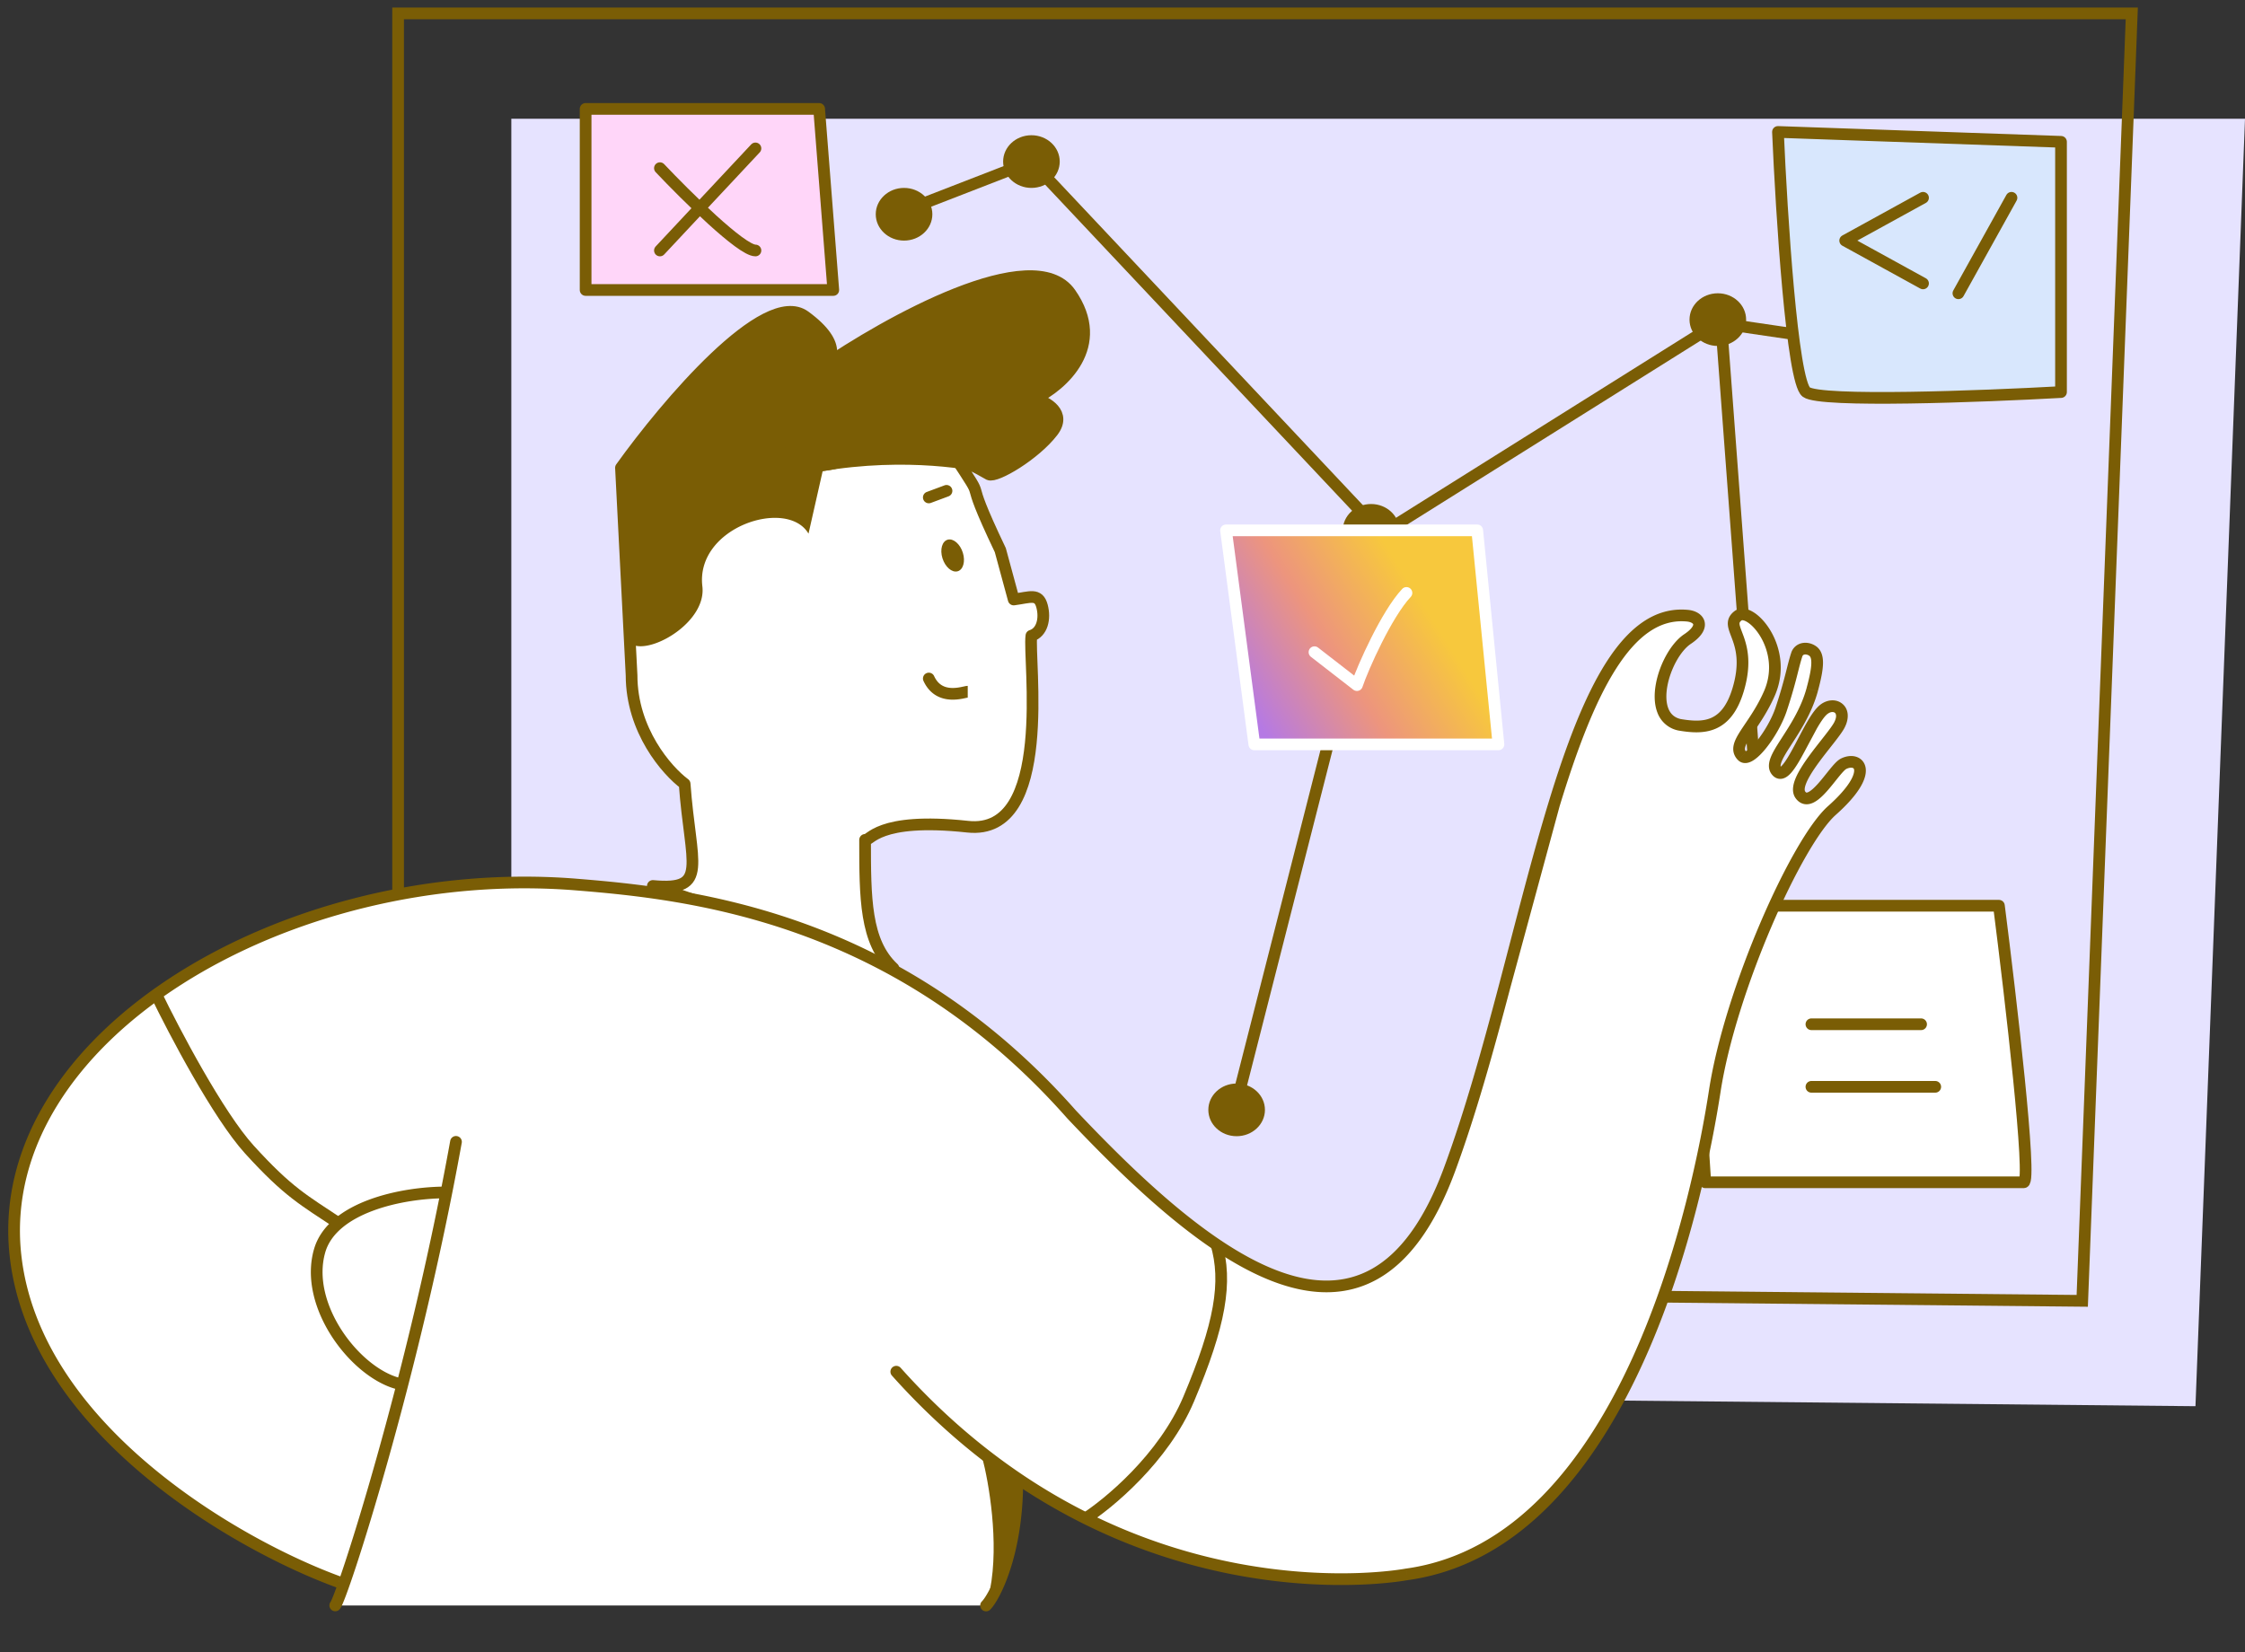
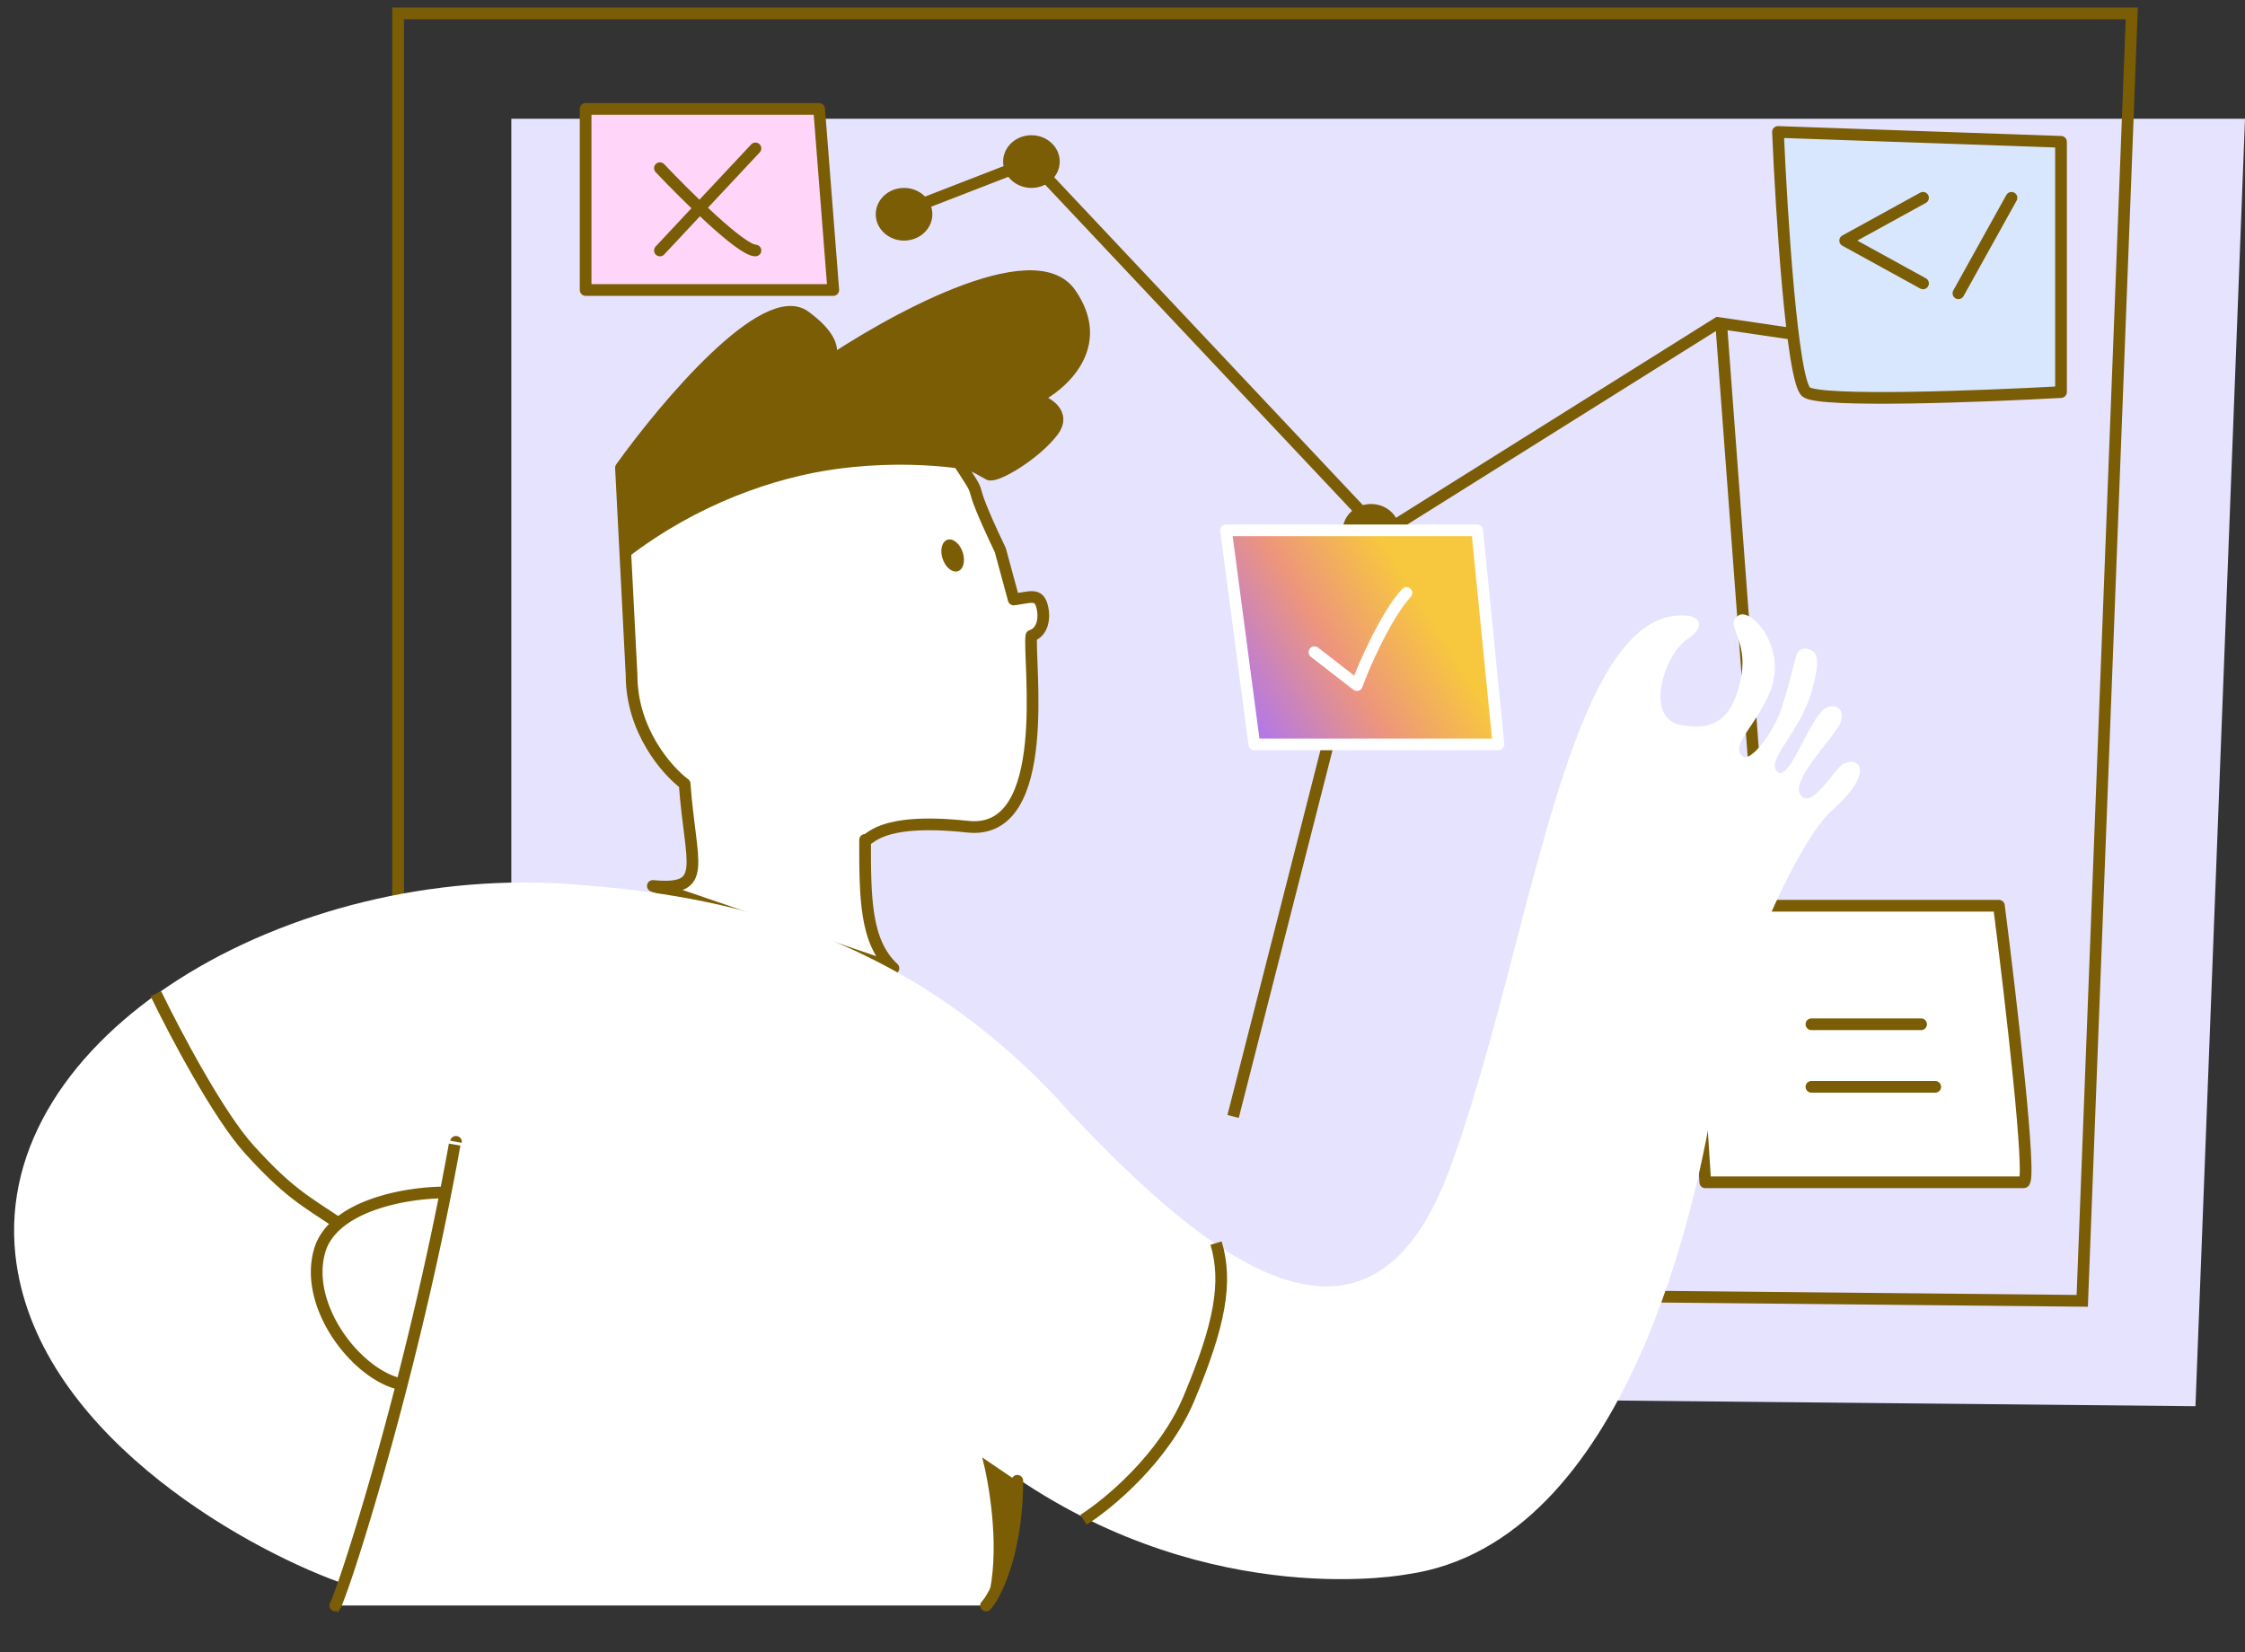
<svg xmlns="http://www.w3.org/2000/svg" viewBox="0 0 288 212" fill="none">
  <rect x="0" y="0" width="288" height="212" fill="#333333" stroke="none" />
  <style>.B{stroke-width:1.5}.C{stroke:#7A5D05}.D{stroke-linecap:round}.E{stroke-linejoin:round}.F{fill:#7A5D05}</style>
  <path d="M65.595 15.239H288l-6.354 165.191-216.051-2.112V15.239z" fill="#e6e3ff" />
  <g class="B C">
    <path d="M51.071 1.72h222.405l-6.355 165.191-216.05-2.113V1.72z" />
    <path d="M246.242 45.236l-25.871-3.802-43.12 27.039m0 0l-44.935-47.741-16.34 6.337m61.275 41.403l-19.063 74.78m62.637-101.396l5.901 79.005" />
  </g>
  <g class="F">
-     <ellipse rx="3.631" ry="3.38" transform="matrix(-1 0 0 1 247.604 45.235)" />
-     <ellipse rx="3.631" ry="3.38" transform="matrix(-1 0 0 1 220.371 41.011)" />
    <ellipse rx="3.631" ry="3.38" transform="matrix(-1 0 0 1 175.89 68.05)" />
    <ellipse rx="3.631" ry="3.38" transform="matrix(-1 0 0 1 132.317 20.731)" />
    <ellipse rx="3.631" ry="3.38" transform="matrix(-1 0 0 1 115.976 27.491)" />
-     <ellipse rx="3.631" ry="3.38" transform="matrix(-1 0 0 1 158.642 142.406)" />
  </g>
  <path d="M256.433 116.213h-39.942l2.27 35.488h40.85c1.089 0-1.665-23.659-3.178-35.488z" fill="#fff" />
  <path d="M232.377 131.422h14.071m-14.071 8.027h15.886m-31.772-23.236h39.942c1.513 11.829 4.267 35.488 3.178 35.488h-40.85l-2.27-35.488z" class="B C D E" />
  <path d="M264.397 18.197l-36.311-1.267c.454 10.562 1.816 32.024 3.632 33.376s22.543.563 32.679 0V18.197z" fill="#d8e7fd" />
  <path d="M246.696 25.379l-9.986 5.492 9.986 5.492m11.347-10.984l-6.808 12.252M228.086 16.93l36.311 1.267v32.109c-10.136.563-30.864 1.352-32.679 0s-3.178-22.814-3.632-33.376z" class="B C D E" />
  <path d="M189.506 68.05H157.28l3.631 27.461h31.318l-2.723-27.461z" fill="url(#A)" />
  <path d="M168.627 83.682l5.447 4.225c.756-2.253 3.813-9.126 6.354-11.829M157.28 68.05h32.226l2.723 27.461h-31.318L157.28 68.05z" stroke="#fff" class="B D E" />
  <path d="M105.083 13.972H75.126v23.237h31.772l-1.815-23.237z" fill="#ffd6f9" />
  <path d="M84.658 32.139l12.255-13.097m-12.255 2.535c3.329 3.521 10.439 10.562 12.255 10.562M75.126 13.972h29.957l1.815 23.237H75.126V13.972z" class="B C D E" />
  <path d="M81.022 86.639c0 7.098 4.539 12.252 6.808 13.942.757 10.422 3.184 13.773-4.079 13.097l30.865 10.562c-3.638-3.385-3.638-9.041-3.638-16.476.605.281 1.46-2.958 13.163-1.69 11.128 1.205 7.719-21.547 8.173-24.504 1.362-.422 1.802-2.163 1.362-3.802-.454-1.69-1.513-1.127-3.631-.845l-1.721-6.337c-5.359-11.225-1.145-4.858-5.767-11.899 2.525 1.081 4.065 2.069 4.307 2.182.908.422 5.901-2.535 8.17-5.492 1.816-2.366-.756-3.802-2.269-4.225 3.48-1.69 9.259-6.76 4.539-13.519-4.577-6.555-22.327 3.045-31.4 9.154 1.103-1.061 1.493-3.172-2.642-6.197-5.084-3.718-17.853 11.407-23.602 19.434l1.362 26.616z" fill="#fff" />
  <path d="M122.325 58.333c4.993 7.605.553.845 5.999 12.252l1.721 6.337c2.118-.282 3.177-.845 3.631.845.44 1.639 0 3.38-1.362 3.802-.454 2.957 2.955 25.709-8.173 24.504-11.703-1.268-12.558 1.971-13.163 1.69 0 7.435 0 13.091 3.638 16.476l-30.865-10.562c7.262.676 4.835-2.675 4.079-13.097-2.269-1.69-6.808-6.844-6.808-13.942L79.66 60.023m0 0c5.749-8.027 18.519-23.152 23.602-19.434s3.329 6.056 1.816 6.76c8.775-6.056 27.505-16.477 32.226-9.717s-1.059 11.83-4.539 13.519c1.513.423 4.085 1.859 2.269 4.225-2.269 2.957-7.262 5.915-8.17 5.492s-19.971-13.097-40.85 2.957c-1.816-1.014-4.993-2.957-6.354-3.802z" class="B C D E" />
  <path d="M1.972 161c2.4 22.4 28.695 37.333 41.529 42l-.781 3h83.781c1.5-4.214 4.4-13.379 4-16.322C155.762 206.806 180.493 202 180.493 202c28.5-4 37.481-49 39.481-62s10.519-32 15.019-36c5.625-5 3.5-7 1.5-6-1.217.609-4.019 6-5.519 4-1.342-1.789 4.066-7.167 5-9 1.019-2-.66-3-1.981-2-1.981 1.5-4.519 9.5-6.019 8s3-5 4.5-10.5c.819-3.002.875-4.44.019-5-.712-.466-1.71-.368-2 .5-.5 1.5-.769 3.306-2 7-1 3-4 7-5 6-1.481-1.481 1.5-3.5 3.481-8 2.548-5.789-2.406-11.207-4-10-1.981 1.5 1.95 3 0 9.5-1.5 5-4.5 5-7.5 4.5-4.5-1-2-9 1-11 2.4-1.6 1.519-2.853 0-3-15.5-1.5-20 42.5-30.5 71s-31.5 11-48.5-7c-22.5-25.5-49.015-28.325-63.502-29.5-36.979-3-75 19.5-72 47.5z" fill="#fff" />
  <g class="F">
    <path d="M127.001 204c1.2-6.12-.167-13.883-1-17l5 3.4c0 7.225-3 11.9-4 13.6z" />
-     <path d="M1.975 161l-.746.08.746-.08zm72-47.5l-.061.748.061-.748zm63.502 29.5l-.563.496.018.019.545-.515zm79-64l-.072.746.072-.746zm0 3l-.416-.624.416.624zm-1 11l-.163.732.04.008.123-.74zm7.5-4.5l-.719-.216.719.216zm0-9.5l-.453-.598.453.598zm4 10l.686.302-.686-.302zm3.519-5l.712.237-.712-.237zm1.981 4.5l-.724-.197.724.197zm1.519 2.5l-.453-.598.453.598zm1.981 2l.668.341-.668-.341zm-5 9l.6-.45-.6.45zm5.519-4l.335.671-.335-.671zm-56 104l-.104-.743-.039.007.143.736zm-64.96-26.5a.75.75 0 0 0-1.118 1l1.118-1zm116.96-92l.411-.628-.411.628zM43.732 202.295c-6.348-2.308-16.043-7.168-24.436-14.219-8.401-7.058-15.404-16.231-16.574-27.156l-1.491.16c1.229 11.475 8.56 20.969 17.101 28.144 8.548 7.182 18.404 12.123 24.889 14.481l.513-1.41zM2.721 160.92c-1.457-13.603 7.038-25.992 20.665-34.662 13.611-8.66 32.198-13.498 50.529-12.01l.121-1.495c-18.648-1.513-37.562 3.399-51.455 12.239C8.702 133.823-.313 146.683 1.23 161.08l1.491-.16zm71.194-46.672c14.441 1.171 40.7 3.976 62.999 29.248l1.125-.992c-22.701-25.728-49.47-28.572-64.003-29.751l-.121 1.495zm63.017 29.267c4.258 4.509 8.783 9.004 13.341 12.759 4.552 3.75 9.178 6.797 13.642 8.371 4.479 1.579 8.857 1.693 12.812-.53 3.93-2.209 7.298-6.647 9.954-13.856l-1.408-.518c-2.594 7.042-5.789 11.103-9.281 13.066-3.467 1.949-7.37 1.907-11.578.423-4.224-1.489-8.692-4.41-13.187-8.113-4.488-3.698-8.964-8.141-13.205-12.632l-1.09 1.03zm49.749 6.744c2.638-7.161 4.896-15.285 7.037-23.396l6.351-23.394c2.185-7.179 4.505-13.346 7.213-17.614 2.717-4.282 5.679-6.442 9.123-6.108l.144-1.493c-4.306-.417-7.719 2.362-10.534 6.798-2.823 4.451-5.191 10.784-7.381 17.98-2.193 7.205-4.23 15.354-6.367 23.449-2.14 8.108-4.382 16.171-6.994 23.26l1.408.518zm29.724-70.512c.292.028.513.107.65.194s.154.15.157.167.022.123-.132.352c-.157.235-.467.548-1.019.917l.832 1.248c.647-.432 1.128-.875 1.433-1.329.309-.46.462-.975.355-1.492s-.443-.89-.826-1.132-.839-.373-1.306-.418l-.144 1.493zm-.344 1.629c-.885.59-1.675 1.576-2.293 2.68-.624 1.114-1.107 2.41-1.341 3.684-.233 1.262-.234 2.571.185 3.669a3.61 3.61 0 0 0 2.702 2.324l.326-1.464c-.861-.191-1.358-.69-1.626-1.394-.285-.746-.317-1.75-.112-2.862.203-1.102.626-2.243 1.175-3.223.554-.99 1.201-1.754 1.816-2.164l-.832-1.248zm-.707 12.364c1.508.252 3.202.418 4.731-.238 1.581-.678 2.82-2.152 3.61-4.786l-1.437-.431c-.709 2.366-1.721 3.391-2.764 3.839-1.096.47-2.403.386-3.894.137l-.246 1.48zm8.341-5.024c1.031-3.435.51-5.601-.023-7.093l-.187-.502-.159-.424c-.096-.266-.148-.449-.167-.591-.017-.129-.002-.192.017-.234.02-.047.077-.14.254-.274l-.906-1.196c-.318.241-.572.523-.724.871s-.171.703-.128 1.028c.041.311.14.62.243.905.052.145.111.298.168.448l.176.473c.45 1.258.919 3.091-.001 6.157l1.437.431zm-.265-9.117c0 0 .033-.032.166-.011.144.022.356.102.623.278.532.351 1.147 1.001 1.663 1.888 1.025 1.765 1.567 4.313.408 6.945l1.373.604c1.39-3.157.729-6.213-.484-8.302-.604-1.04-1.367-1.881-2.133-2.386-.7-.463-1.713-.824-2.522-.211l.906 1.196zm2.86 9.1c-.958 2.178-2.14 3.723-2.982 5.028-.401.622-.77 1.257-.904 1.872-.071.324-.083.668.012 1.016a2.06 2.06 0 0 0 .55.916l1.06-1.061c-.107-.108-.147-.191-.163-.252s-.025-.156.006-.299c.07-.32.293-.749.7-1.379.773-1.2 2.072-2.915 3.094-5.237l-1.373-.604zm-3.324 8.832c.305.306.696.409 1.072.368.342-.037.659-.189.926-.361.538-.346 1.098-.919 1.618-1.569 1.047-1.309 2.094-3.136 2.626-4.731l-1.424-.474c-.468 1.405-1.421 3.078-2.374 4.269-.48.601-.92 1.027-1.257 1.244-.17.109-.26.129-.277.131-.002 0 .022-.002.06.01s.073.035.09.053l-1.06 1.061zm6.242-6.293a63.2 63.2 0 0 0 1.289-4.373c.29-1.127.472-1.91.711-2.627l-1.423-.474c-.261.783-.464 1.653-.741 2.727a61.13 61.13 0 0 1-1.26 4.273l1.424.474zm2.545-2.934c-.714 2.62-2.145 4.773-3.282 6.542-.55.856-1.069 1.677-1.337 2.392-.271.724-.377 1.604.312 2.294l1.061-1.061c-.06-.06-.166-.18.031-.706.201-.535.62-1.214 1.195-2.108 1.113-1.732 2.682-4.078 3.467-6.958l-1.447-.395zm-4.307 11.228a1.36 1.36 0 0 0 .655.374 1.3 1.3 0 0 0 .738-.05c.406-.146.741-.466 1.003-.773.541-.634 1.096-1.611 1.626-2.602l1.613-3.011c.548-.951 1.011-1.6 1.368-1.87l-.906-1.196c-.633.48-1.23 1.394-1.762 2.317-.547.95-1.115 2.077-1.636 3.052-.54 1.01-1.025 1.844-1.444 2.336-.218.255-.343.326-.37.336-.001 0 .011-.004.031-.006s.048-.001.077.006c.061.014.083.041.068.027l-1.061 1.061zm7.003-7.932c.455-.344.813-.246.939-.143.084.068.339.384-.079 1.204l1.336.681c.601-1.18.526-2.364-.306-3.046-.788-.646-1.93-.549-2.796.107l.906 1.196zm.86 1.062c-.194.38-.654.997-1.287 1.807-.609.78-1.345 1.697-2.006 2.611-.657.908-1.278 1.862-1.646 2.727-.339.8-.597 1.841.007 2.646l1.2-.9c-.067-.09-.152-.392.174-1.16.299-.703.836-1.544 1.48-2.434.64-.884 1.347-1.766 1.973-2.566.601-.77 1.168-1.513 1.441-2.049l-1.336-.681zm-4.932 9.791c.273.364.632.628 1.076.714.43.083.834-.023 1.169-.182.643-.305 1.259-.917 1.782-1.506.532-.601 1.073-1.306 1.508-1.838.225-.276.424-.508.597-.686.185-.191.289-.264.322-.281l-.67-1.342c-.272.136-.522.364-.728.577-.219.226-.451.499-.683.783-.48.587-.961 1.219-1.469 1.792-.518.584-.96.983-1.302 1.146-.157.074-.228.067-.243.064 0 0-.057-.005-.159-.141l-1.2.9zm6.454-3.779c.38-.19.682-.193.838-.144.099.032.173.083.189.281.021.266-.084.786-.605 1.6-.511.798-1.381 1.81-2.755 3.031l.996 1.122c1.438-1.279 2.413-2.392 3.022-3.344.6-.936.895-1.791.837-2.525-.062-.802-.543-1.375-1.229-1.594-.629-.2-1.343-.079-1.963.231l.67 1.342zm-2.333 4.768c-1.222 1.087-2.648 3.116-4.116 5.672-1.481 2.578-3.043 5.761-4.523 9.219-2.956 6.907-5.61 14.971-6.623 21.556l1.482.228c.987-6.415 3.592-14.351 6.52-21.194 1.463-3.417 3-6.546 4.445-9.062 1.457-2.538 2.783-4.384 3.811-5.297l-.996-1.122zm-15.262 36.447c-.997 6.475-3.729 20.897-9.745 34.18-6.034 13.321-15.252 25.248-29.099 27.191l.208 1.486c14.653-2.057 24.175-14.631 30.257-28.059 6.099-13.467 8.857-28.045 9.861-34.57l-1.482-.228zM180.496 202l-.143-.736c-.007.001-.013.002-.02.004-.016.002-.04.007-.072.013l-.295.049c-.262.042-.654.099-1.166.162-1.023.124-2.525.267-4.42.337-3.793.138-9.161-.016-15.443-1.191-12.558-2.35-28.779-8.781-43.401-25.138l-1.118 1c14.878 16.643 31.416 23.212 44.243 25.612 6.41 1.199 11.89 1.358 15.774 1.216 1.941-.072 3.485-.218 4.546-.347.531-.065.942-.125 1.221-.17l.321-.053.084-.016c.01-.002.017-.003.022-.004.01-.002.01-.002-.133-.738zm50.712-117.763c.053-.16.146-.226.276-.252.16-.032.39.004.602.142l.821-1.255c-.501-.327-1.127-.475-1.716-.358a1.83 1.83 0 0 0-1.406 1.248l1.423.474zm.878-.109c.114.075.287.253.278.947-.008.702-.203 1.732-.611 3.227l1.447.395c.411-1.507.654-2.697.664-3.605.011-.915-.217-1.736-.957-2.22l-.821 1.255z" />
-     <path d="M131.254 190a.75.75 0 1 0-1.5 0h1.5zm-5.285 15.468a.75.75 0 1 0 1.058 1.064l-1.058-1.064zm-83.501.002a.75.75 0 0 0 1.061 1.06l-1.061-1.06zm16.768-58.837a.75.75 0 0 0-1.476-.266l1.476.266zM40.999 160.5l-.721-.206.721.206zm88.755 29.5c0 4.671-.738 8.342-1.589 10.955-.426 1.307-.879 2.346-1.281 3.11-.41.781-.744 1.233-.915 1.403l1.058 1.064c.332-.33.75-.941 1.185-1.769.444-.845.929-1.963 1.379-3.343.9-2.762 1.663-6.591 1.663-11.42h-1.5zm-86.226 16.53c.114-.113.193-.258.234-.334a5.56 5.56 0 0 0 .173-.364c.122-.278.272-.653.444-1.114.346-.922.798-2.221 1.331-3.843 1.066-3.247 2.465-7.809 4.009-13.297 3.088-10.975 6.761-25.665 9.516-40.945l-1.476-.266c-2.745 15.22-6.405 29.863-9.484 40.805-1.539 5.47-2.932 10.012-3.991 13.235-.53 1.612-.974 2.889-1.31 3.785a21.2 21.2 0 0 1-.413 1.035c-.053.122-.095.207-.124.263-.043.08-.032.041.029-.02l1.061 1.06zm13.738-54.28c-2.948 0-6.707.484-9.956 1.697-3.221 1.203-6.132 3.199-7.031 6.347l1.442.412c.701-2.452 3.042-4.206 6.114-5.353 3.044-1.137 6.618-1.603 9.432-1.603v-1.5zm-16.988 8.044c-1.081 3.783.149 7.884 2.278 11.176 2.125 3.285 5.26 5.94 8.244 6.754l.395-1.448c-2.515-.686-5.38-3.031-7.379-6.121-1.995-3.083-3.015-6.732-2.095-9.949l-1.442-.412z" />
+     <path d="M131.254 190a.75.75 0 1 0-1.5 0h1.5zm-5.285 15.468a.75.75 0 1 0 1.058 1.064l-1.058-1.064zm-83.501.002a.75.75 0 0 0 1.061 1.06l-1.061-1.06zm16.768-58.837a.75.75 0 0 0-1.476-.266l1.476.266zM40.999 160.5l-.721-.206.721.206zm88.755 29.5c0 4.671-.738 8.342-1.589 10.955-.426 1.307-.879 2.346-1.281 3.11-.41.781-.744 1.233-.915 1.403l1.058 1.064c.332-.33.75-.941 1.185-1.769.444-.845.929-1.963 1.379-3.343.9-2.762 1.663-6.591 1.663-11.42h-1.5zm-86.226 16.53c.114-.113.193-.258.234-.334c.122-.278.272-.653.444-1.114.346-.922.798-2.221 1.331-3.843 1.066-3.247 2.465-7.809 4.009-13.297 3.088-10.975 6.761-25.665 9.516-40.945l-1.476-.266c-2.745 15.22-6.405 29.863-9.484 40.805-1.539 5.47-2.932 10.012-3.991 13.235-.53 1.612-.974 2.889-1.31 3.785a21.2 21.2 0 0 1-.413 1.035c-.053.122-.095.207-.124.263-.043.08-.032.041.029-.02l1.061 1.06zm13.738-54.28c-2.948 0-6.707.484-9.956 1.697-3.221 1.203-6.132 3.199-7.031 6.347l1.442.412c.701-2.452 3.042-4.206 6.114-5.353 3.044-1.137 6.618-1.603 9.432-1.603v-1.5zm-16.988 8.044c-1.081 3.783.149 7.884 2.278 11.176 2.125 3.285 5.26 5.94 8.244 6.754l.395-1.448c-2.515-.686-5.38-3.031-7.379-6.121-1.995-3.083-3.015-6.732-2.095-9.949l-1.442-.412z" />
  </g>
  <path d="M19.996 127.5c2.333 4.833 8 15.6 12 20 5 5.5 7 6.5 11.5 9.5m95.5 38c3.167-2 10.3-7.9 13.5-15.5 4-9.5 5.008-15 3.508-20" class="B C" />
  <g class="F">
    <path d="M103.27 40.589c-5.084-3.718-17.853 11.407-23.602 19.434 0 3.477.904 9.365.904 11.477 8.875-6.824 18.78-10.248 26.782-11.33 10.822-1.464 18.996.455 19.518.698.908.422 5.901-2.535 8.17-5.492 1.816-2.366-.756-3.802-2.269-4.225 3.479-1.69 9.259-6.76 4.539-13.519-4.578-6.555-22.327 3.045-31.4 9.154 1.103-1.061 1.493-3.172-2.642-6.197z" />
-     <path d="M103.719 68.473l1.817-8.027c7.264-.845 1.089-3.633 0-4.647s-17.097 8.309-24.964 11.83l.906 15.209c2.723.704 9.147-3.238 8.625-7.605-.909-7.605 10.89-11.407 13.615-6.76zm14.753 18.903a.75.75 0 1 1 1.363-.627l-1.363.627zm2.689-25.098a.75.75 0 1 1 .524 1.406l-.524-1.406zm-1.746 2.251a.75.75 0 0 1-.523-1.406l.523 1.406zm4.731 24.974c.044 0 .039-.005-.129.032l-.511.107c-.411.078-.959.155-1.554.124s-1.264-.172-1.893-.548c-.635-.38-1.188-.976-1.587-1.842l1.363-.627c.282.613.638.968.995 1.182.364.218.775.315 1.199.337s.843-.033 1.198-.1l.471-.099c.098-.021.292-.066.448-.066v1.5zm-2.461-25.819l-2.27.845-.523-1.406 2.269-.845.524 1.406z" />
    <ellipse rx="1.355" ry="2.125" transform="matrix(-.966 .259 .296 .955 122.211 71.275)" />
  </g>
  <defs>
    <linearGradient id="A" x1="186.433" y1="68.572" x2="156.807" y2="87.217" gradientUnits="userSpaceOnUse">
      <stop offset=".229" stop-color="#f7c83d" />
      <stop offset=".599" stop-color="#ed957d" />
      <stop offset=".974" stop-color="#b579e4" />
    </linearGradient>
  </defs>
</svg>